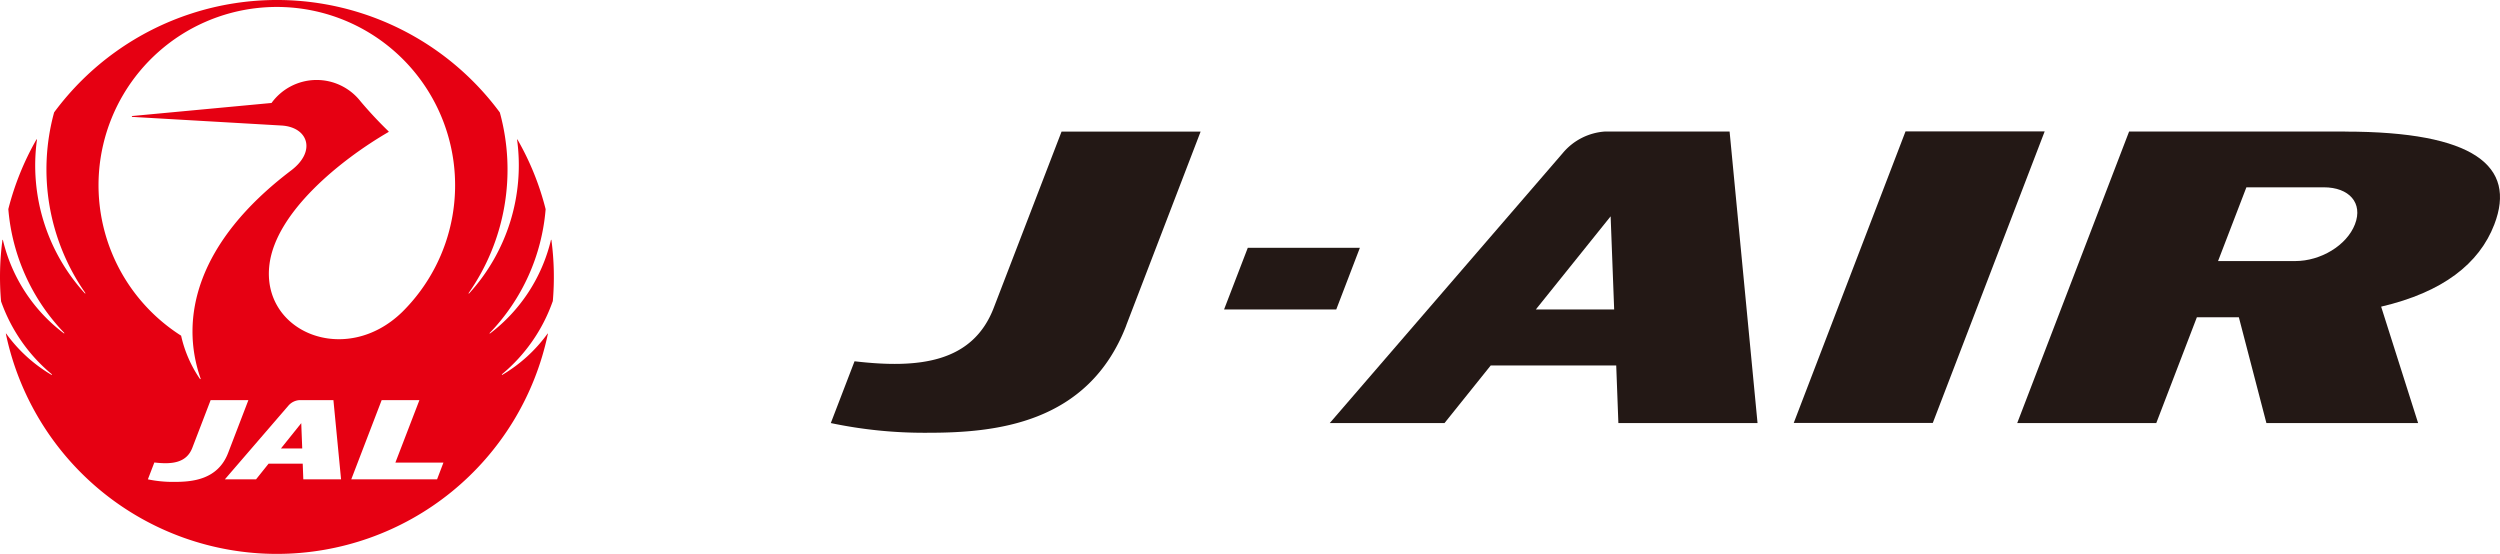
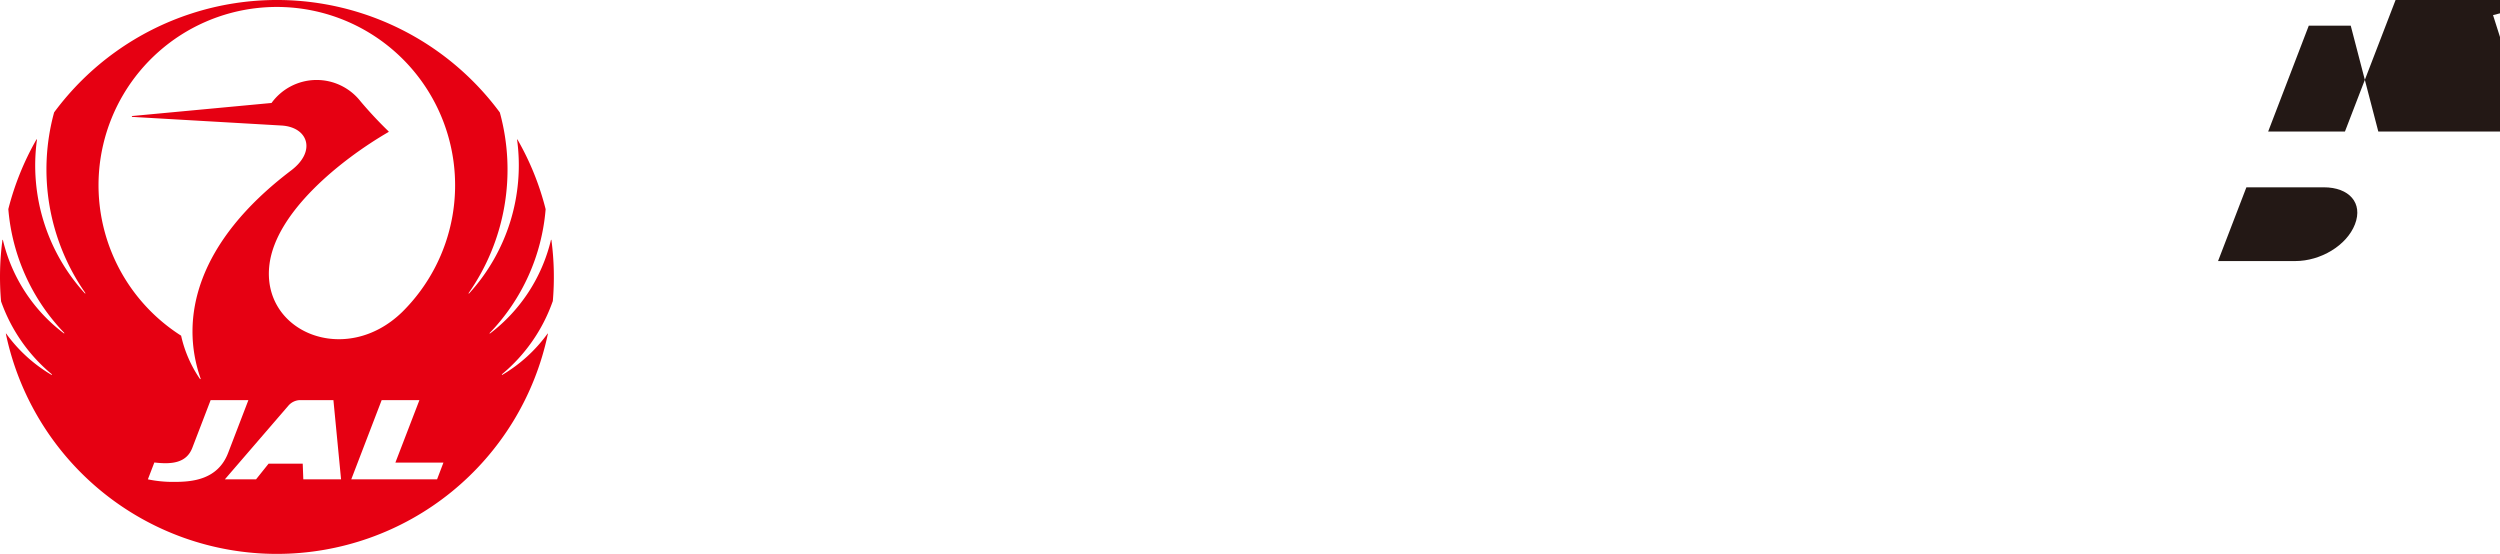
<svg xmlns="http://www.w3.org/2000/svg" width="254.929" height="56.48" viewBox="0 0 254.929 56.48">
  <g transform="translate(-0.001)">
-     <path d="M28.65,45.73h2.17l-.1-2.58Z" fill="#e60012" />
    <path d="M56.37,30.73a28.56,28.56,0,0,0-.14-6.25c0-.04-.04-.04-.05,0A16.92,16.92,0,0,1,49.98,34c-.04.03-.08-.02-.04-.05a20.584,20.584,0,0,0,5.7-12.62,27.889,27.889,0,0,0-2.87-7.1c-.02-.03-.05-.02-.04.02a19.391,19.391,0,0,1-4.89,15.67c-.03.03-.08,0-.05-.04a21.971,21.971,0,0,0,3.18-18.41,28.254,28.254,0,0,0-45.45-.01A22,22,0,0,0,8.7,29.87c.03.04-.02.08-.05.04A19.345,19.345,0,0,1,3.77,14.24c0-.04-.03-.04-.05-.02a28.41,28.41,0,0,0-2.87,7.1,20.608,20.608,0,0,0,5.7,12.62c.03.03-.01.08-.04.05A16.736,16.736,0,0,1,.3,24.48c0-.04-.04-.04-.05,0a28.56,28.56,0,0,0-.14,6.25,16.974,16.974,0,0,0,5.17,7.43.036.036,0,0,1-.04.06,15.287,15.287,0,0,1-4.6-4.19c-.02-.03-.05-.02-.04.01a28.236,28.236,0,0,0,55.27,0c0-.03-.02-.04-.04-.01a15.287,15.287,0,0,1-4.6,4.19c-.04.03-.07-.02-.04-.06a16.974,16.974,0,0,0,5.17-7.43ZM17.75,49.14a12.694,12.694,0,0,1-2.67-.26l.66-1.72c1.77.21,3.27.06,3.87-1.49l1.87-4.87h3.85l-2.06,5.37c-1.05,2.75-3.65,2.97-5.5,2.97Zm13.18-.26-.06-1.6H27.39l-1.28,1.6H22.93l6.45-7.48a1.625,1.625,0,0,1,1.18-.6H34l.78,8.08H30.93Zm13.63,0H35.82l3.1-8.08h3.85l-2.45,6.37h4.9l-.65,1.71ZM41.01,31.82c-5.78,5.62-14.41,2.03-13.53-4.87.68-5.32,7.2-10.62,12.14-13.49a.048.048,0,0,0,0-.07,41.191,41.191,0,0,1-2.85-3.05,5.685,5.685,0,0,0-9.08.16l-14.2,1.33a.045.045,0,0,0,0,.09l15.22.88c2.7.16,3.58,2.61.98,4.58-9.67,7.33-11.39,15.08-9.23,21.23.02.04-.05.07-.07.03a12.621,12.621,0,0,1-1.92-4.41,18.181,18.181,0,1,1,22.54-2.41Z" fill="#e60012" />
-     <path d="M239.12,13.41H217.11L205.7,43.14h14.18l4.14-10.79h4.28l2.81,10.79h15.47l-3.77-11.87c6.28-1.47,10-4.37,11.54-8.38,2.29-5.96-2.08-9.47-15.2-9.47ZM229.07,19.1h7.89c2.59,0,4.02,1.6,3.18,3.77s-3.51,3.75-6.08,3.75h-7.88l2.89-7.52Z" fill="#231815" />
-     <path d="M197.09,43.13H182.91l11.4-29.73H208.5Z" fill="#231815" />
-     <path d="M176.37,13.41H163.7a6.147,6.147,0,0,0-4.35,2.21L135.6,43.14h11.7l4.71-5.87h12.8l.22,5.87h14.19ZM156.61,31.56l7.63-9.5.36,9.5Z" fill="#231815" />
-     <path d="M114.85,33.18c-3.89,10.11-13.46,10.95-20.27,10.95a46.226,46.226,0,0,1-9.86-.99l2.42-6.3c6.5.76,12.05.19,14.21-5.49l6.9-17.93h14.18l-7.59,19.77Z" fill="#231815" />
-     <path d="M136.27,31.56H124.82l2.42-6.29h11.43l-2.41,6.29Z" fill="#231815" />
+     <path d="M239.12,13.41H217.11h14.18l4.14-10.79h4.28l2.81,10.79h15.47l-3.77-11.87c6.28-1.47,10-4.37,11.54-8.38,2.29-5.96-2.08-9.47-15.2-9.47ZM229.07,19.1h7.89c2.59,0,4.02,1.6,3.18,3.77s-3.51,3.75-6.08,3.75h-7.88l2.89-7.52Z" fill="#231815" />
  </g>
</svg>